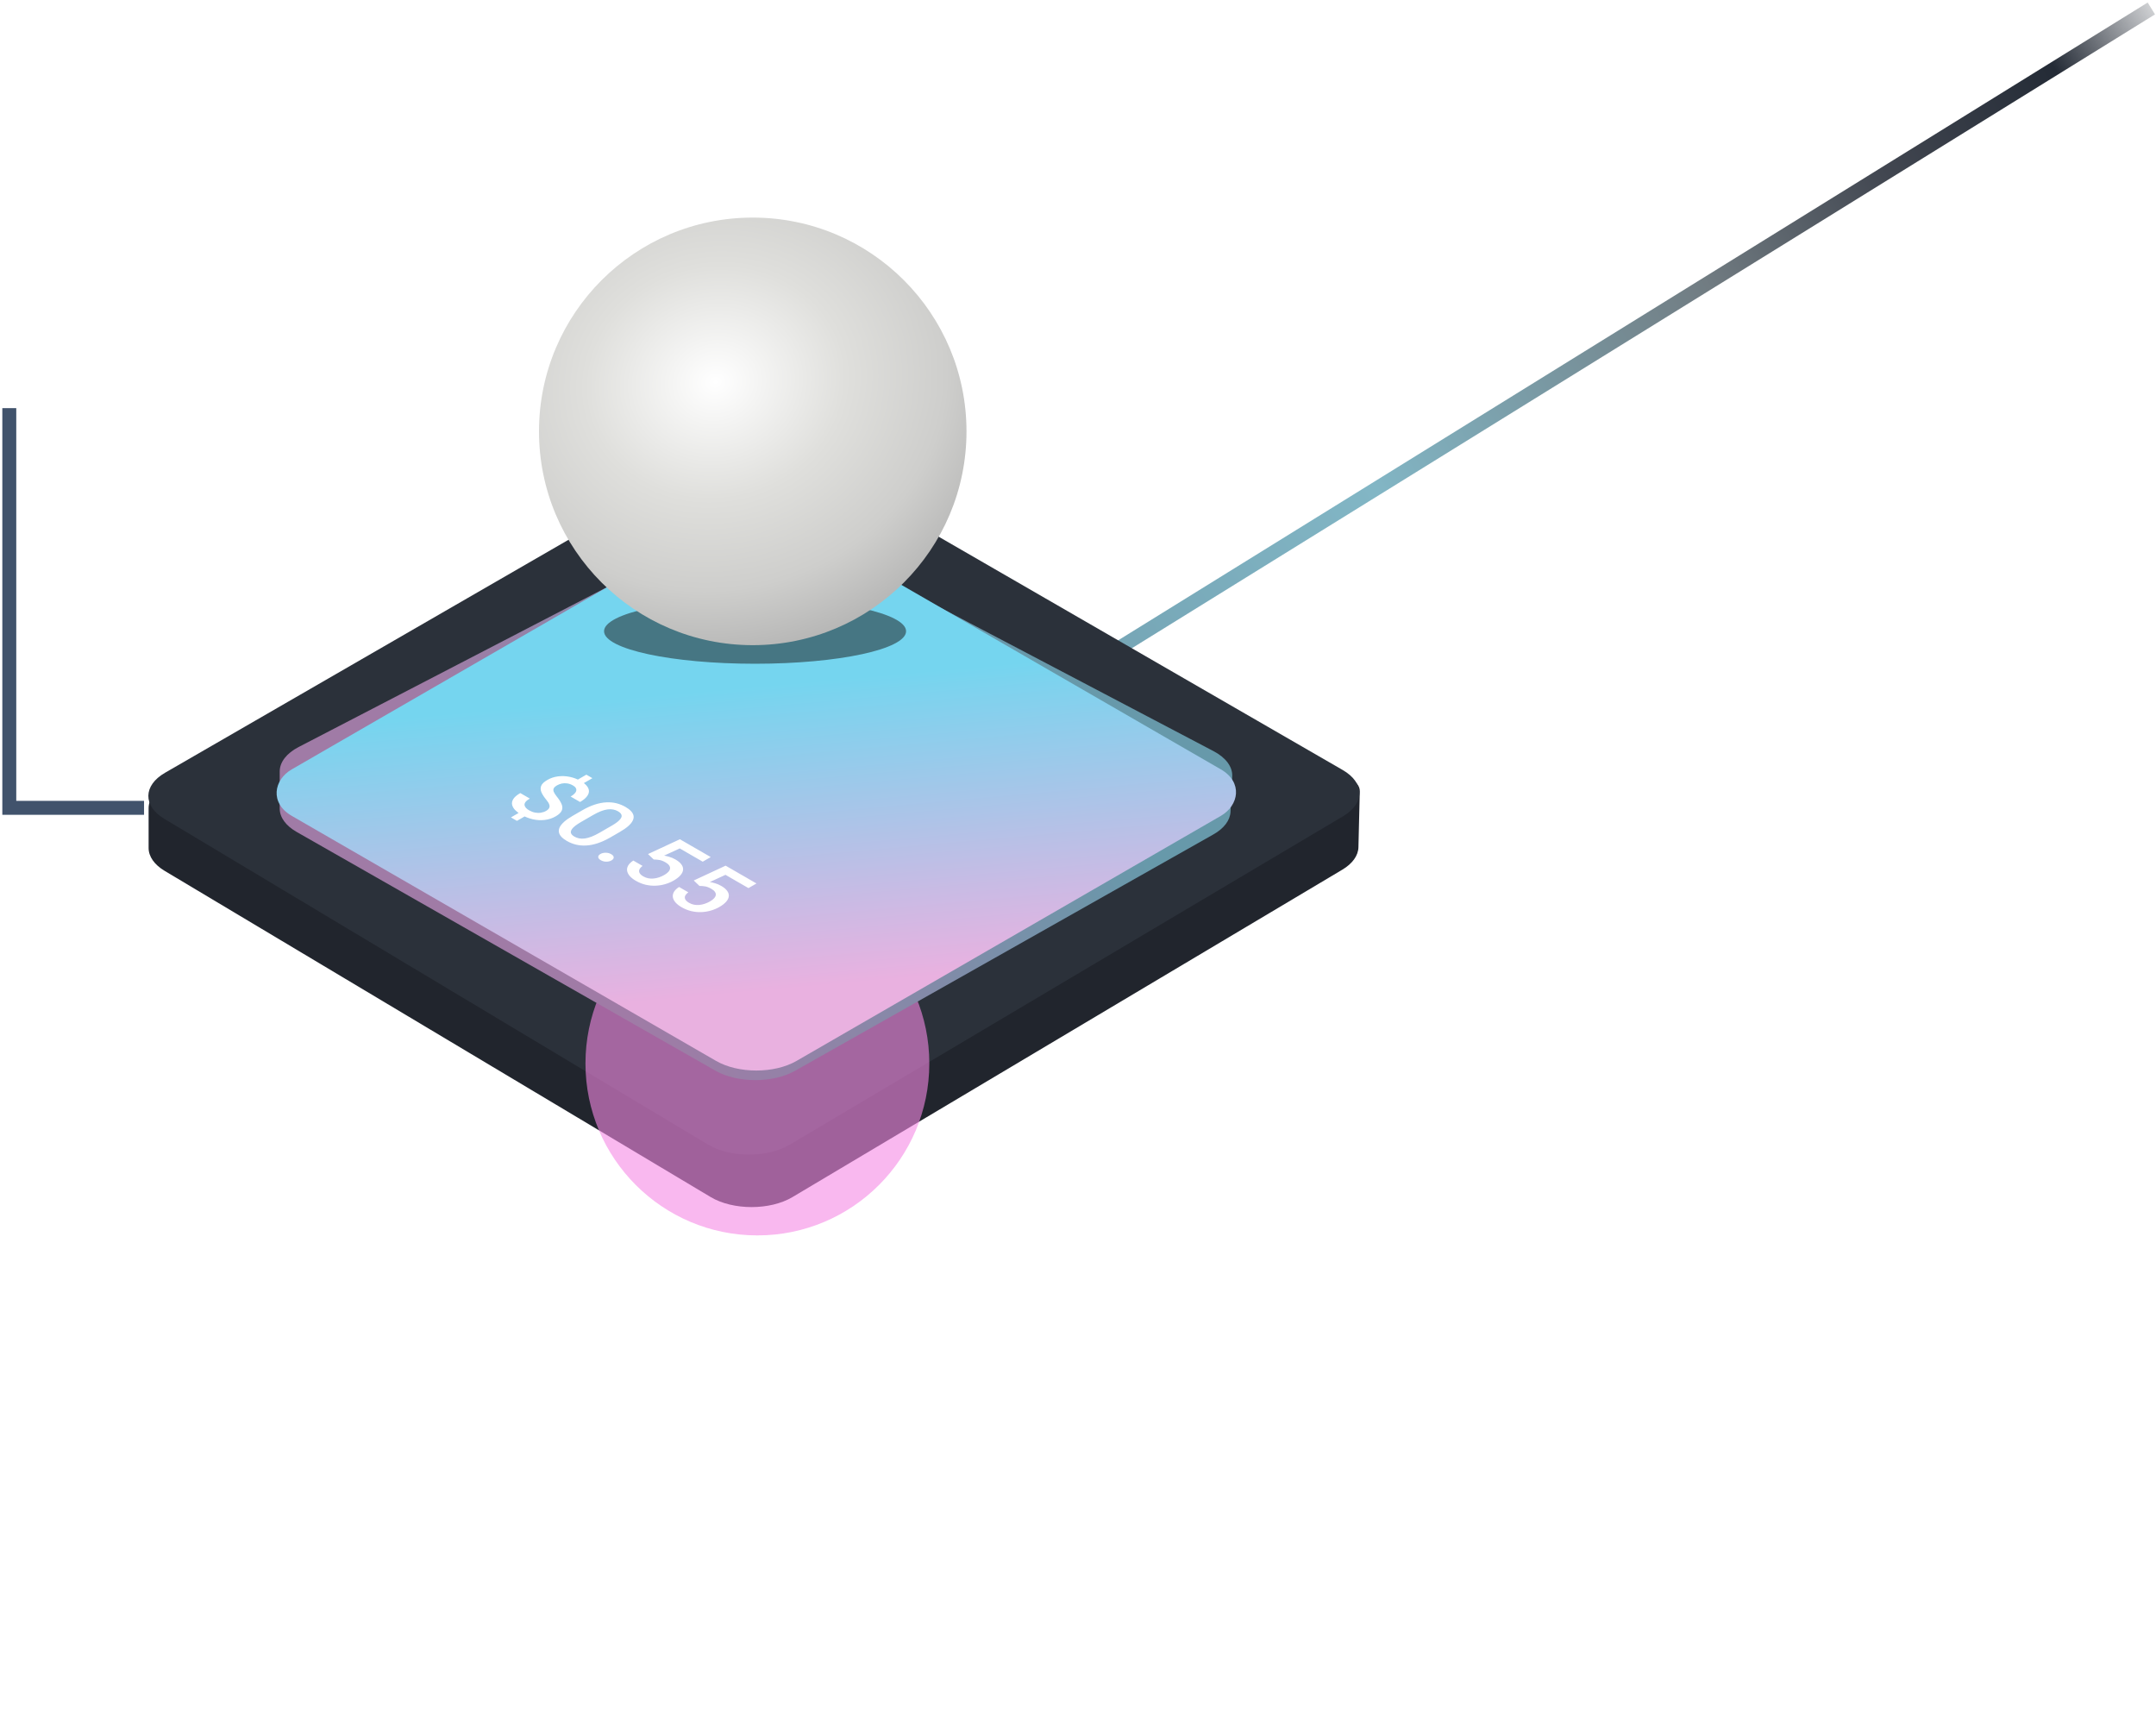
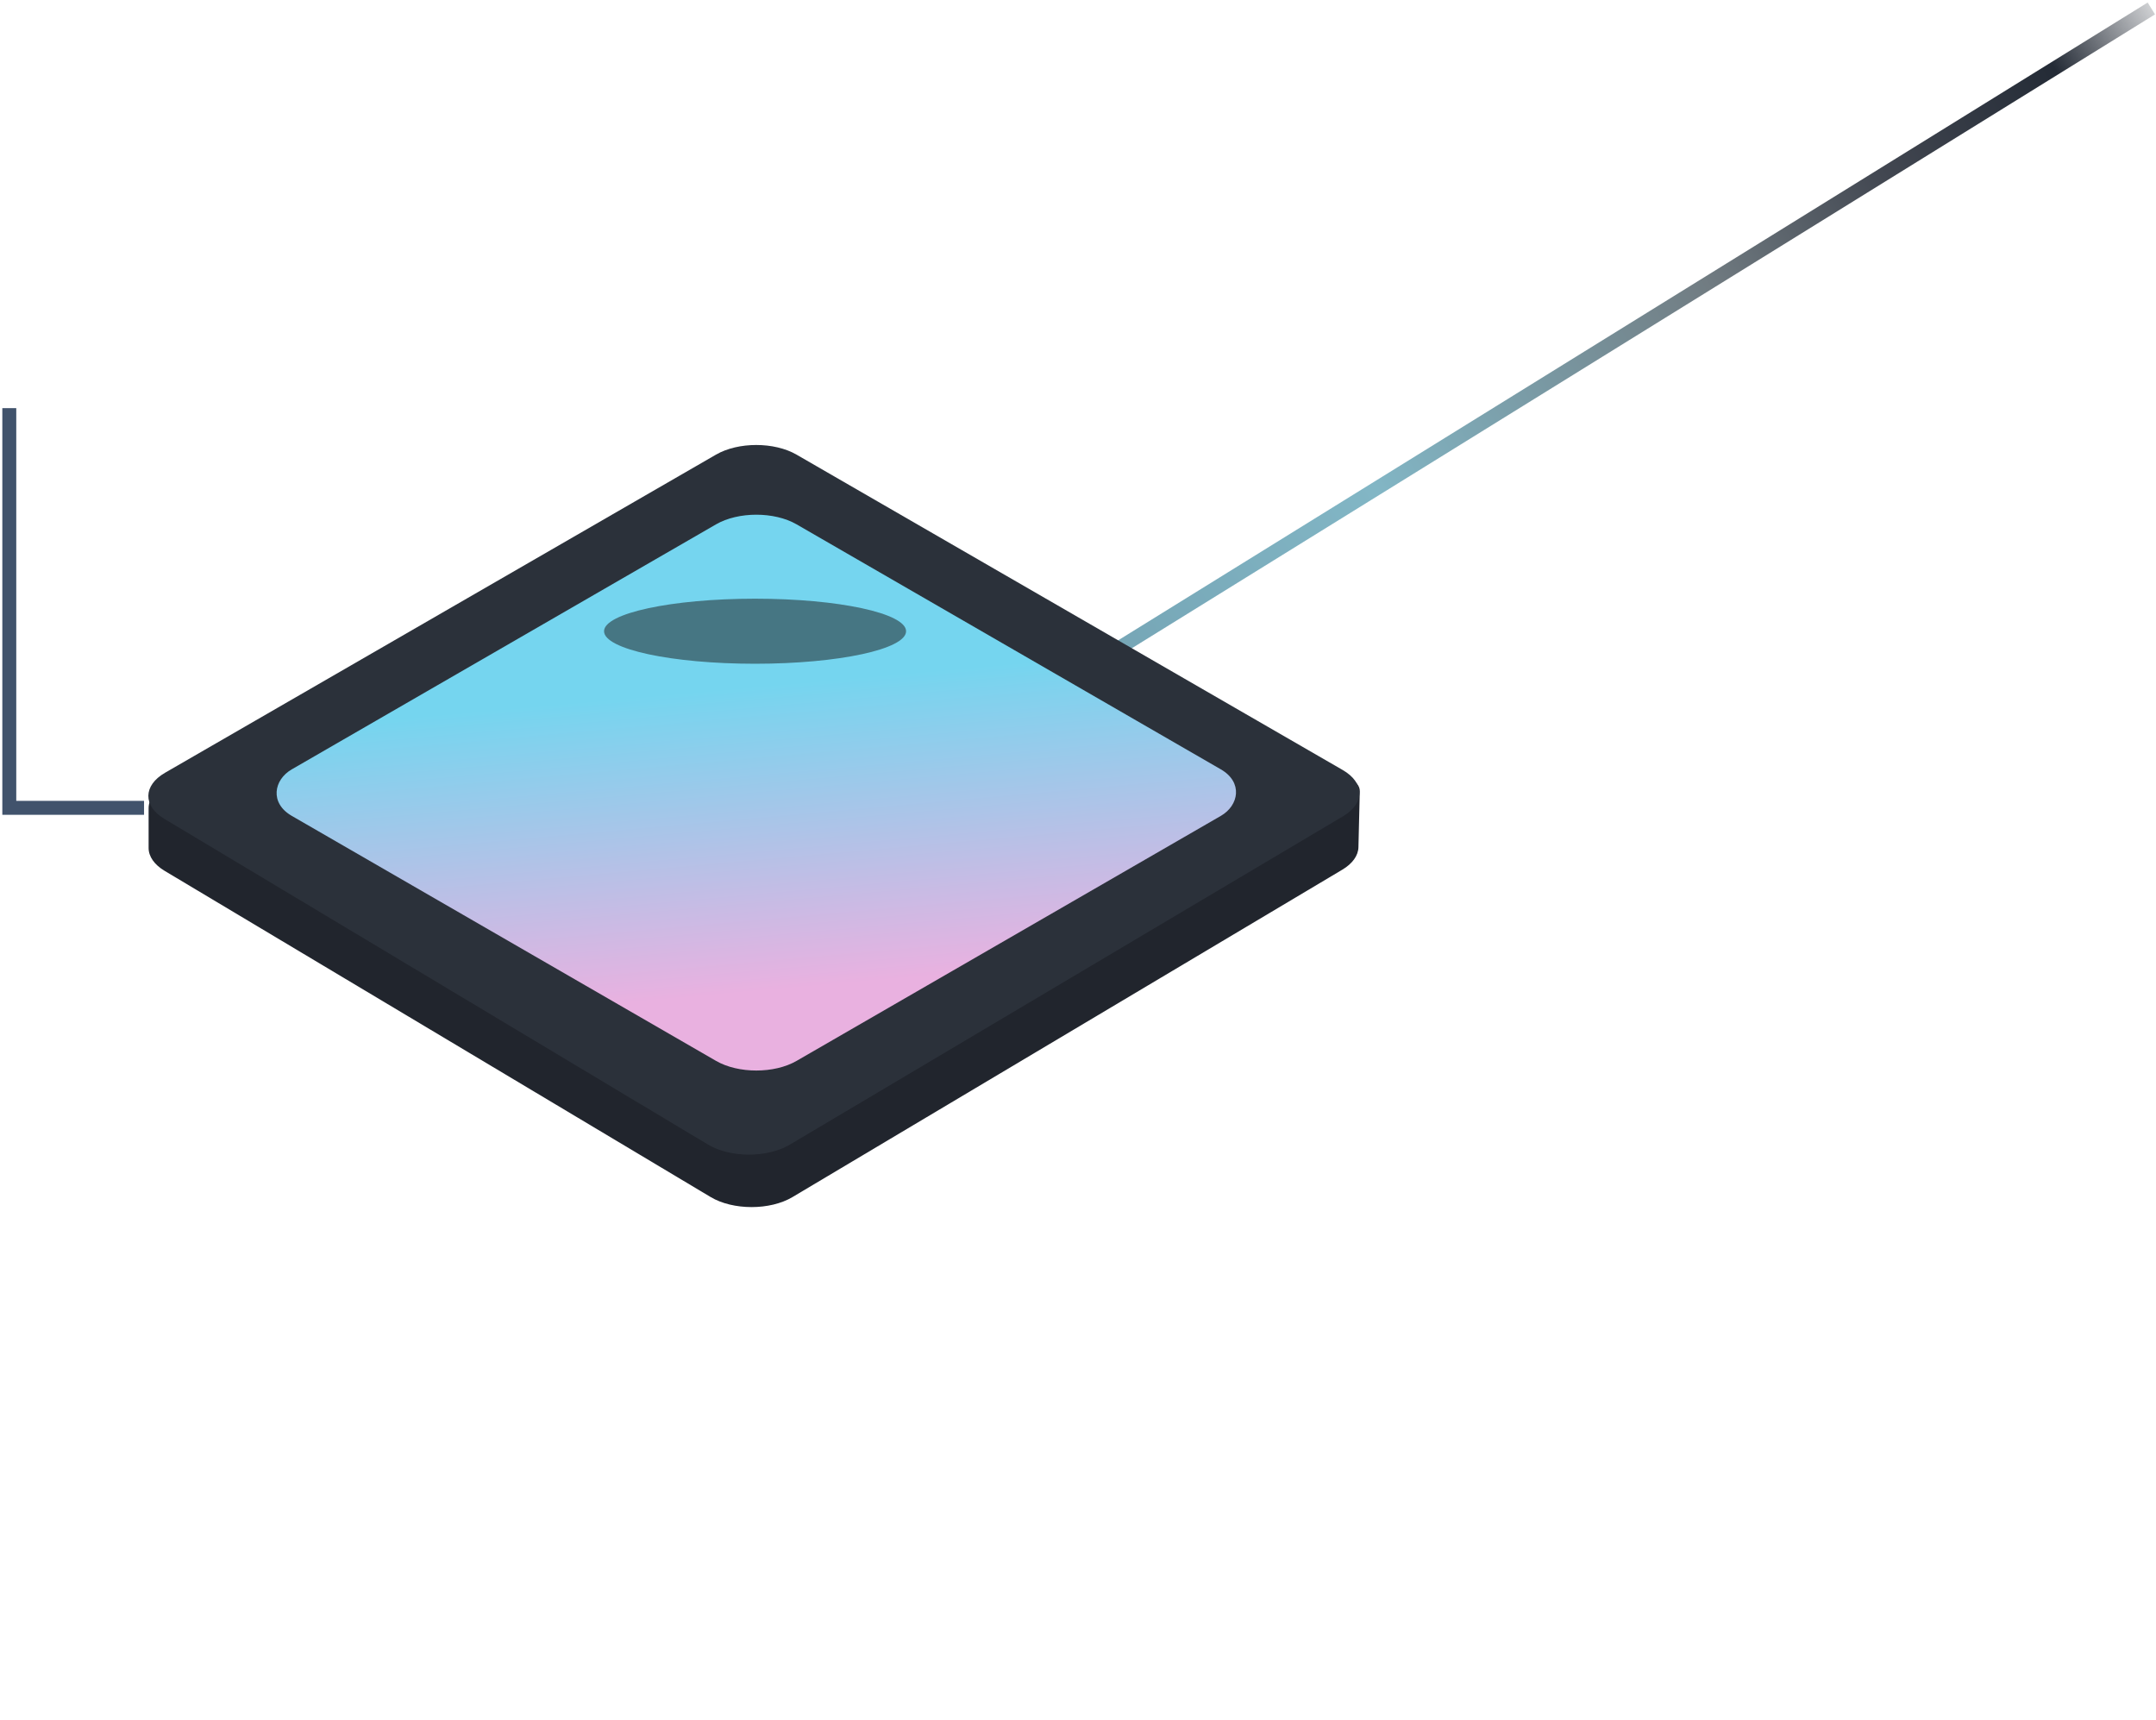
<svg xmlns="http://www.w3.org/2000/svg" width="464" height="370" viewBox="0 0 464 370" fill="none">
  <path d="M2 87.818V173.818H31" stroke="#41536C" stroke-width="3" />
  <path d="M241 139.318L463 1.818" stroke="url(#paint0_linear_63_2)" stroke-width="3" />
  <path d="M154.922 110.481C159.444 108.269 166.06 108.244 170.632 110.421L290.417 167.456C291.85 168.138 292.669 169.159 292.643 170.232L292.354 182.293C292.31 184.096 291.075 185.822 288.9 187.117L170.547 257.576C165.73 260.444 157.757 260.44 152.948 257.568L35.424 187.374C33.216 186.055 31.983 184.293 31.983 182.46L31.983 173.889C31.983 171.811 33.566 169.838 36.313 168.494L154.922 110.481Z" fill="#21252D" />
  <path d="M154.097 97.818C158.88 95.057 166.635 95.057 171.418 97.818L288.968 165.68C293.704 168.414 293.757 172.838 289.086 175.61L169.969 246.296C165.145 249.159 157.173 249.148 152.372 246.273L35.356 176.182C30.723 173.407 30.793 169.001 35.514 166.276L154.097 97.818Z" fill="#2B313A" />
  <g opacity="0.6" filter="url(#filter0_f_63_2)">
-     <circle cx="163" cy="228.818" r="37" fill="#F588E5" />
-   </g>
-   <path d="M154.281 114.075C158.959 111.651 166.057 111.664 170.706 114.106L261.192 161.634C263.832 163.021 265.293 165.003 265.193 167.063L264.823 174.68C264.734 176.513 263.415 178.254 261.146 179.536L171.123 230.389C166.347 233.087 158.707 233.077 153.952 230.367L63.839 179.001C61.508 177.672 60.196 175.86 60.196 173.97L60.196 165.998C60.196 163.99 61.674 162.078 64.261 160.737L154.281 114.075Z" fill="url(#paint1_linear_63_2)" />
+     </g>
  <g filter="url(#filter1_i_63_2)">
    <rect width="125.453" height="125.453" rx="10" transform="matrix(0.866 0.5 -0.866 0.5 162.769 103.818)" fill="url(#paint2_linear_63_2)" />
  </g>
  <g opacity="0.5" filter="url(#filter2_f_63_2)">
    <ellipse cx="162.5" cy="135.818" rx="32.5" ry="7" fill="#171718" />
  </g>
-   <circle cx="162" cy="92.818" r="46" fill="url(#paint3_radial_63_2)" />
-   <path d="M127.494 167.435L124.965 168.894L123.663 168.142L126.192 166.683L127.494 167.435ZM113.522 175.315L111.256 176.623L109.962 175.876L112.228 174.568L113.522 175.315ZM117.531 174.475C117.858 174.286 118.075 174.083 118.183 173.865C118.301 173.647 118.309 173.394 118.208 173.108C118.112 172.818 117.901 172.478 117.574 172.088C117.106 171.524 116.759 170.995 116.533 170.501C116.319 170.006 116.296 169.537 116.466 169.095C116.646 168.652 117.089 168.227 117.793 167.82C118.487 167.42 119.245 167.164 120.069 167.054C120.897 166.946 121.735 166.977 122.58 167.146C123.426 167.316 124.23 167.62 124.991 168.059C125.577 168.398 126.017 168.753 126.31 169.124C126.609 169.498 126.756 169.879 126.75 170.266C126.744 170.654 126.581 171.041 126.259 171.428C125.949 171.816 125.476 172.193 124.839 172.561L122.809 171.389C123.17 171.181 123.449 170.971 123.646 170.76C123.855 170.548 123.979 170.34 124.018 170.135C124.063 169.926 124.027 169.726 123.908 169.534C123.795 169.345 123.598 169.169 123.316 169.007C122.916 168.776 122.51 168.629 122.098 168.567C121.692 168.502 121.298 168.509 120.914 168.587C120.536 168.668 120.181 168.805 119.849 168.997C119.527 169.182 119.307 169.381 119.189 169.593C119.071 169.804 119.062 170.053 119.164 170.34C119.276 170.626 119.499 170.979 119.832 171.399C120.3 171.969 120.638 172.499 120.847 172.991C121.066 173.482 121.086 173.946 120.906 174.382C120.737 174.818 120.3 175.24 119.595 175.647C118.868 176.067 118.081 176.326 117.235 176.423C116.395 176.524 115.541 176.477 114.673 176.282C113.816 176.086 112.99 175.759 112.195 175.3C111.693 175.011 111.259 174.685 110.892 174.324C110.537 173.962 110.311 173.578 110.216 173.171C110.12 172.765 110.204 172.348 110.469 171.922C110.74 171.492 111.242 171.065 111.975 170.642L114.021 171.824C113.582 172.078 113.274 172.324 113.1 172.561C112.925 172.799 112.854 173.025 112.888 173.24C112.922 173.455 113.026 173.655 113.201 173.84C113.381 174.029 113.599 174.197 113.852 174.343C114.275 174.587 114.701 174.752 115.129 174.836C115.569 174.921 115.992 174.931 116.398 174.866C116.815 174.801 117.193 174.67 117.531 174.475ZM133.372 179.021L131.359 180.183C130.395 180.739 129.476 181.159 128.602 181.442C127.739 181.726 126.919 181.887 126.141 181.926C125.363 181.965 124.627 181.898 123.934 181.726C123.246 181.556 122.597 181.296 121.988 180.944C121.503 180.664 121.114 180.368 120.821 180.056C120.534 179.747 120.356 179.419 120.288 179.074C120.221 178.729 120.277 178.368 120.458 177.99C120.649 177.613 120.973 177.217 121.43 176.804C121.893 176.394 122.51 175.966 123.282 175.52L125.295 174.358C126.265 173.798 127.178 173.381 128.035 173.108C128.898 172.831 129.716 172.675 130.488 172.639C131.266 172.6 131.996 172.667 132.679 172.839C133.366 173.015 134.015 173.279 134.624 173.63C135.114 173.914 135.503 174.21 135.791 174.519C136.09 174.828 136.273 175.152 136.341 175.491C136.414 175.832 136.358 176.19 136.172 176.565C135.997 176.939 135.678 177.331 135.216 177.741C134.759 178.148 134.145 178.575 133.372 179.021ZM129.033 179.172L131.638 177.668C132.129 177.385 132.532 177.12 132.848 176.872C133.169 176.622 133.403 176.389 133.55 176.174C133.708 175.959 133.787 175.758 133.787 175.569C133.792 175.377 133.727 175.199 133.592 175.037C133.462 174.871 133.268 174.713 133.008 174.563C132.693 174.381 132.349 174.254 131.977 174.182C131.61 174.107 131.21 174.098 130.776 174.153C130.342 174.208 129.862 174.335 129.338 174.534C128.825 174.732 128.261 175.009 127.646 175.364L125.042 176.868C124.545 177.154 124.137 177.422 123.815 177.673C123.494 177.924 123.254 178.16 123.096 178.381C122.944 178.599 122.859 178.804 122.843 178.996C122.837 179.188 122.899 179.367 123.029 179.533C123.164 179.703 123.358 179.86 123.612 180.007C123.934 180.192 124.28 180.321 124.652 180.393C125.025 180.464 125.431 180.471 125.87 180.412C126.316 180.35 126.801 180.217 127.325 180.012C127.849 179.807 128.419 179.527 129.033 179.172ZM129.219 183.752C129.535 183.57 129.907 183.478 130.336 183.478C130.77 183.475 131.17 183.579 131.537 183.791C131.909 184.006 132.089 184.237 132.078 184.484C132.078 184.732 131.92 184.946 131.604 185.129C131.289 185.311 130.917 185.402 130.488 185.402C130.065 185.405 129.668 185.3 129.296 185.085C128.929 184.873 128.746 184.644 128.746 184.396C128.746 184.149 128.904 183.934 129.219 183.752ZM140.688 184.933L139.461 183.766L146.32 180.578L152.96 184.411L151.234 185.407L146.287 182.551L142.929 184.098C143.234 184.144 143.608 184.234 144.054 184.367C144.505 184.497 144.948 184.688 145.382 184.938C145.962 185.274 146.385 185.628 146.65 186.003C146.927 186.377 147.045 186.761 147.006 187.155C146.972 187.546 146.783 187.938 146.439 188.332C146.101 188.722 145.613 189.101 144.976 189.469C144.406 189.798 143.789 190.057 143.124 190.246C142.464 190.438 141.779 190.547 141.068 190.573C140.358 190.599 139.642 190.527 138.92 190.358C138.21 190.189 137.511 189.905 136.823 189.508C136.31 189.212 135.89 188.885 135.563 188.527C135.247 188.169 135.05 187.798 134.971 187.414C134.897 187.026 134.965 186.642 135.174 186.261C135.388 185.877 135.763 185.511 136.298 185.163L138.294 186.315C137.945 186.576 137.714 186.836 137.601 187.096C137.499 187.357 137.519 187.612 137.66 187.863C137.801 188.114 138.06 188.348 138.438 188.566C138.782 188.765 139.137 188.901 139.504 188.976C139.876 189.048 140.256 189.066 140.646 189.03C141.046 188.994 141.441 188.909 141.83 188.776C142.224 188.646 142.61 188.472 142.988 188.253C143.349 188.045 143.631 187.827 143.834 187.599C144.043 187.375 144.164 187.145 144.198 186.911C144.237 186.68 144.178 186.45 144.02 186.222C143.868 185.991 143.611 185.772 143.25 185.563C142.766 185.283 142.323 185.109 141.923 185.041C141.528 184.976 141.116 184.94 140.688 184.933ZM150.532 190.617L149.306 189.45L156.165 186.261L162.804 190.094L161.079 191.09L156.131 188.234L152.774 189.782C153.078 189.827 153.453 189.917 153.898 190.05C154.349 190.18 154.792 190.371 155.226 190.621C155.807 190.957 156.23 191.312 156.495 191.686C156.771 192.06 156.889 192.444 156.85 192.838C156.816 193.229 156.627 193.621 156.283 194.015C155.945 194.405 155.457 194.785 154.82 195.152C154.251 195.481 153.633 195.74 152.968 195.929C152.308 196.121 151.623 196.23 150.913 196.256C150.202 196.282 149.486 196.21 148.765 196.041C148.054 195.872 147.355 195.589 146.667 195.192C146.154 194.895 145.734 194.568 145.407 194.21C145.091 193.852 144.894 193.481 144.815 193.097C144.742 192.71 144.809 192.325 145.018 191.945C145.232 191.561 145.607 191.194 146.143 190.846L148.139 191.998C147.789 192.259 147.558 192.519 147.445 192.78C147.344 193.04 147.364 193.295 147.505 193.546C147.645 193.797 147.905 194.031 148.283 194.249C148.627 194.448 148.982 194.584 149.348 194.659C149.72 194.731 150.101 194.749 150.49 194.713C150.89 194.677 151.285 194.593 151.674 194.459C152.069 194.329 152.455 194.155 152.833 193.937C153.194 193.728 153.475 193.51 153.678 193.282C153.887 193.058 154.008 192.828 154.042 192.594C154.082 192.363 154.022 192.133 153.865 191.906C153.712 191.674 153.456 191.455 153.095 191.246C152.61 190.967 152.167 190.792 151.767 190.724C151.372 190.659 150.961 190.623 150.532 190.617Z" fill="white" />
  <defs>
    <filter id="filter0_f_63_2" x="22.2" y="88.018" width="281.6" height="281.6" filterUnits="userSpaceOnUse" color-interpolation-filters="sRGB">
      <feFlood flood-opacity="0" result="BackgroundImageFix" />
      <feBlend mode="normal" in="SourceGraphic" in2="BackgroundImageFix" result="shape" />
      <feGaussianBlur stdDeviation="51.9" result="effect1_foregroundBlur_63_2" />
    </filter>
    <filter id="filter1_i_63_2" x="59.195" y="106.747" width="207.149" height="123.587" filterUnits="userSpaceOnUse" color-interpolation-filters="sRGB">
      <feFlood flood-opacity="0" result="BackgroundImageFix" />
      <feBlend mode="normal" in="SourceGraphic" in2="BackgroundImageFix" result="shape" />
      <feColorMatrix in="SourceAlpha" type="matrix" values="0 0 0 0 0 0 0 0 0 0 0 0 0 0 0 0 0 0 127 0" result="hardAlpha" />
      <feMorphology radius="5" operator="erode" in="SourceAlpha" result="effect1_innerShadow_63_2" />
      <feOffset dy="4" />
      <feGaussianBlur stdDeviation="17" />
      <feComposite in2="hardAlpha" operator="arithmetic" k2="-1" k3="1" />
      <feColorMatrix type="matrix" values="0 0 0 0 1 0 0 0 0 1 0 0 0 0 1 0 0 0 0.65 0" />
      <feBlend mode="normal" in2="shape" result="effect1_innerShadow_63_2" />
    </filter>
    <filter id="filter2_f_63_2" x="113.6" y="112.418" width="97.8" height="46.8" filterUnits="userSpaceOnUse" color-interpolation-filters="sRGB">
      <feFlood flood-opacity="0" result="BackgroundImageFix" />
      <feBlend mode="normal" in="SourceGraphic" in2="BackgroundImageFix" result="shape" />
      <feGaussianBlur stdDeviation="8.2" result="effect1_foregroundBlur_63_2" />
    </filter>
    <linearGradient id="paint0_linear_63_2" x1="463.499" y1="-1.182" x2="239" y2="138.818" gradientUnits="userSpaceOnUse">
      <stop stop-color="#242B36" stop-opacity="0.16" />
      <stop offset="0.1" stop-color="#242B36" />
      <stop offset="0.265" stop-color="#424751" />
      <stop offset="0.433" stop-color="#717C82" />
      <stop offset="0.75" stop-color="#82B6C5" />
      <stop offset="1" stop-color="#76A6B6" />
    </linearGradient>
    <linearGradient id="paint1_linear_63_2" x1="262.902" y1="169.941" x2="113.221" y2="256.375" gradientUnits="userSpaceOnUse">
      <stop offset="0.12" stop-color="#6799AA" />
      <stop offset="0.785" stop-color="#A07BA6" />
    </linearGradient>
    <linearGradient id="paint2_linear_63_2" x1="39.992" y1="39.605" x2="114.117" y2="93.882" gradientUnits="userSpaceOnUse">
      <stop stop-color="#75D5EF" />
      <stop offset="1" stop-color="#E9B1E0" />
    </linearGradient>
    <radialGradient id="paint3_radial_63_2" cx="0" cy="0" r="1" gradientUnits="userSpaceOnUse" gradientTransform="translate(153.968 82.231) rotate(78.343) scale(66.969 75.053)">
      <stop stop-color="white" />
      <stop offset="0.376" stop-color="#DFDFDC" />
      <stop offset="0.667" stop-color="#CECECC" />
      <stop offset="1" stop-color="#A9A9A9" />
    </radialGradient>
  </defs>
</svg>